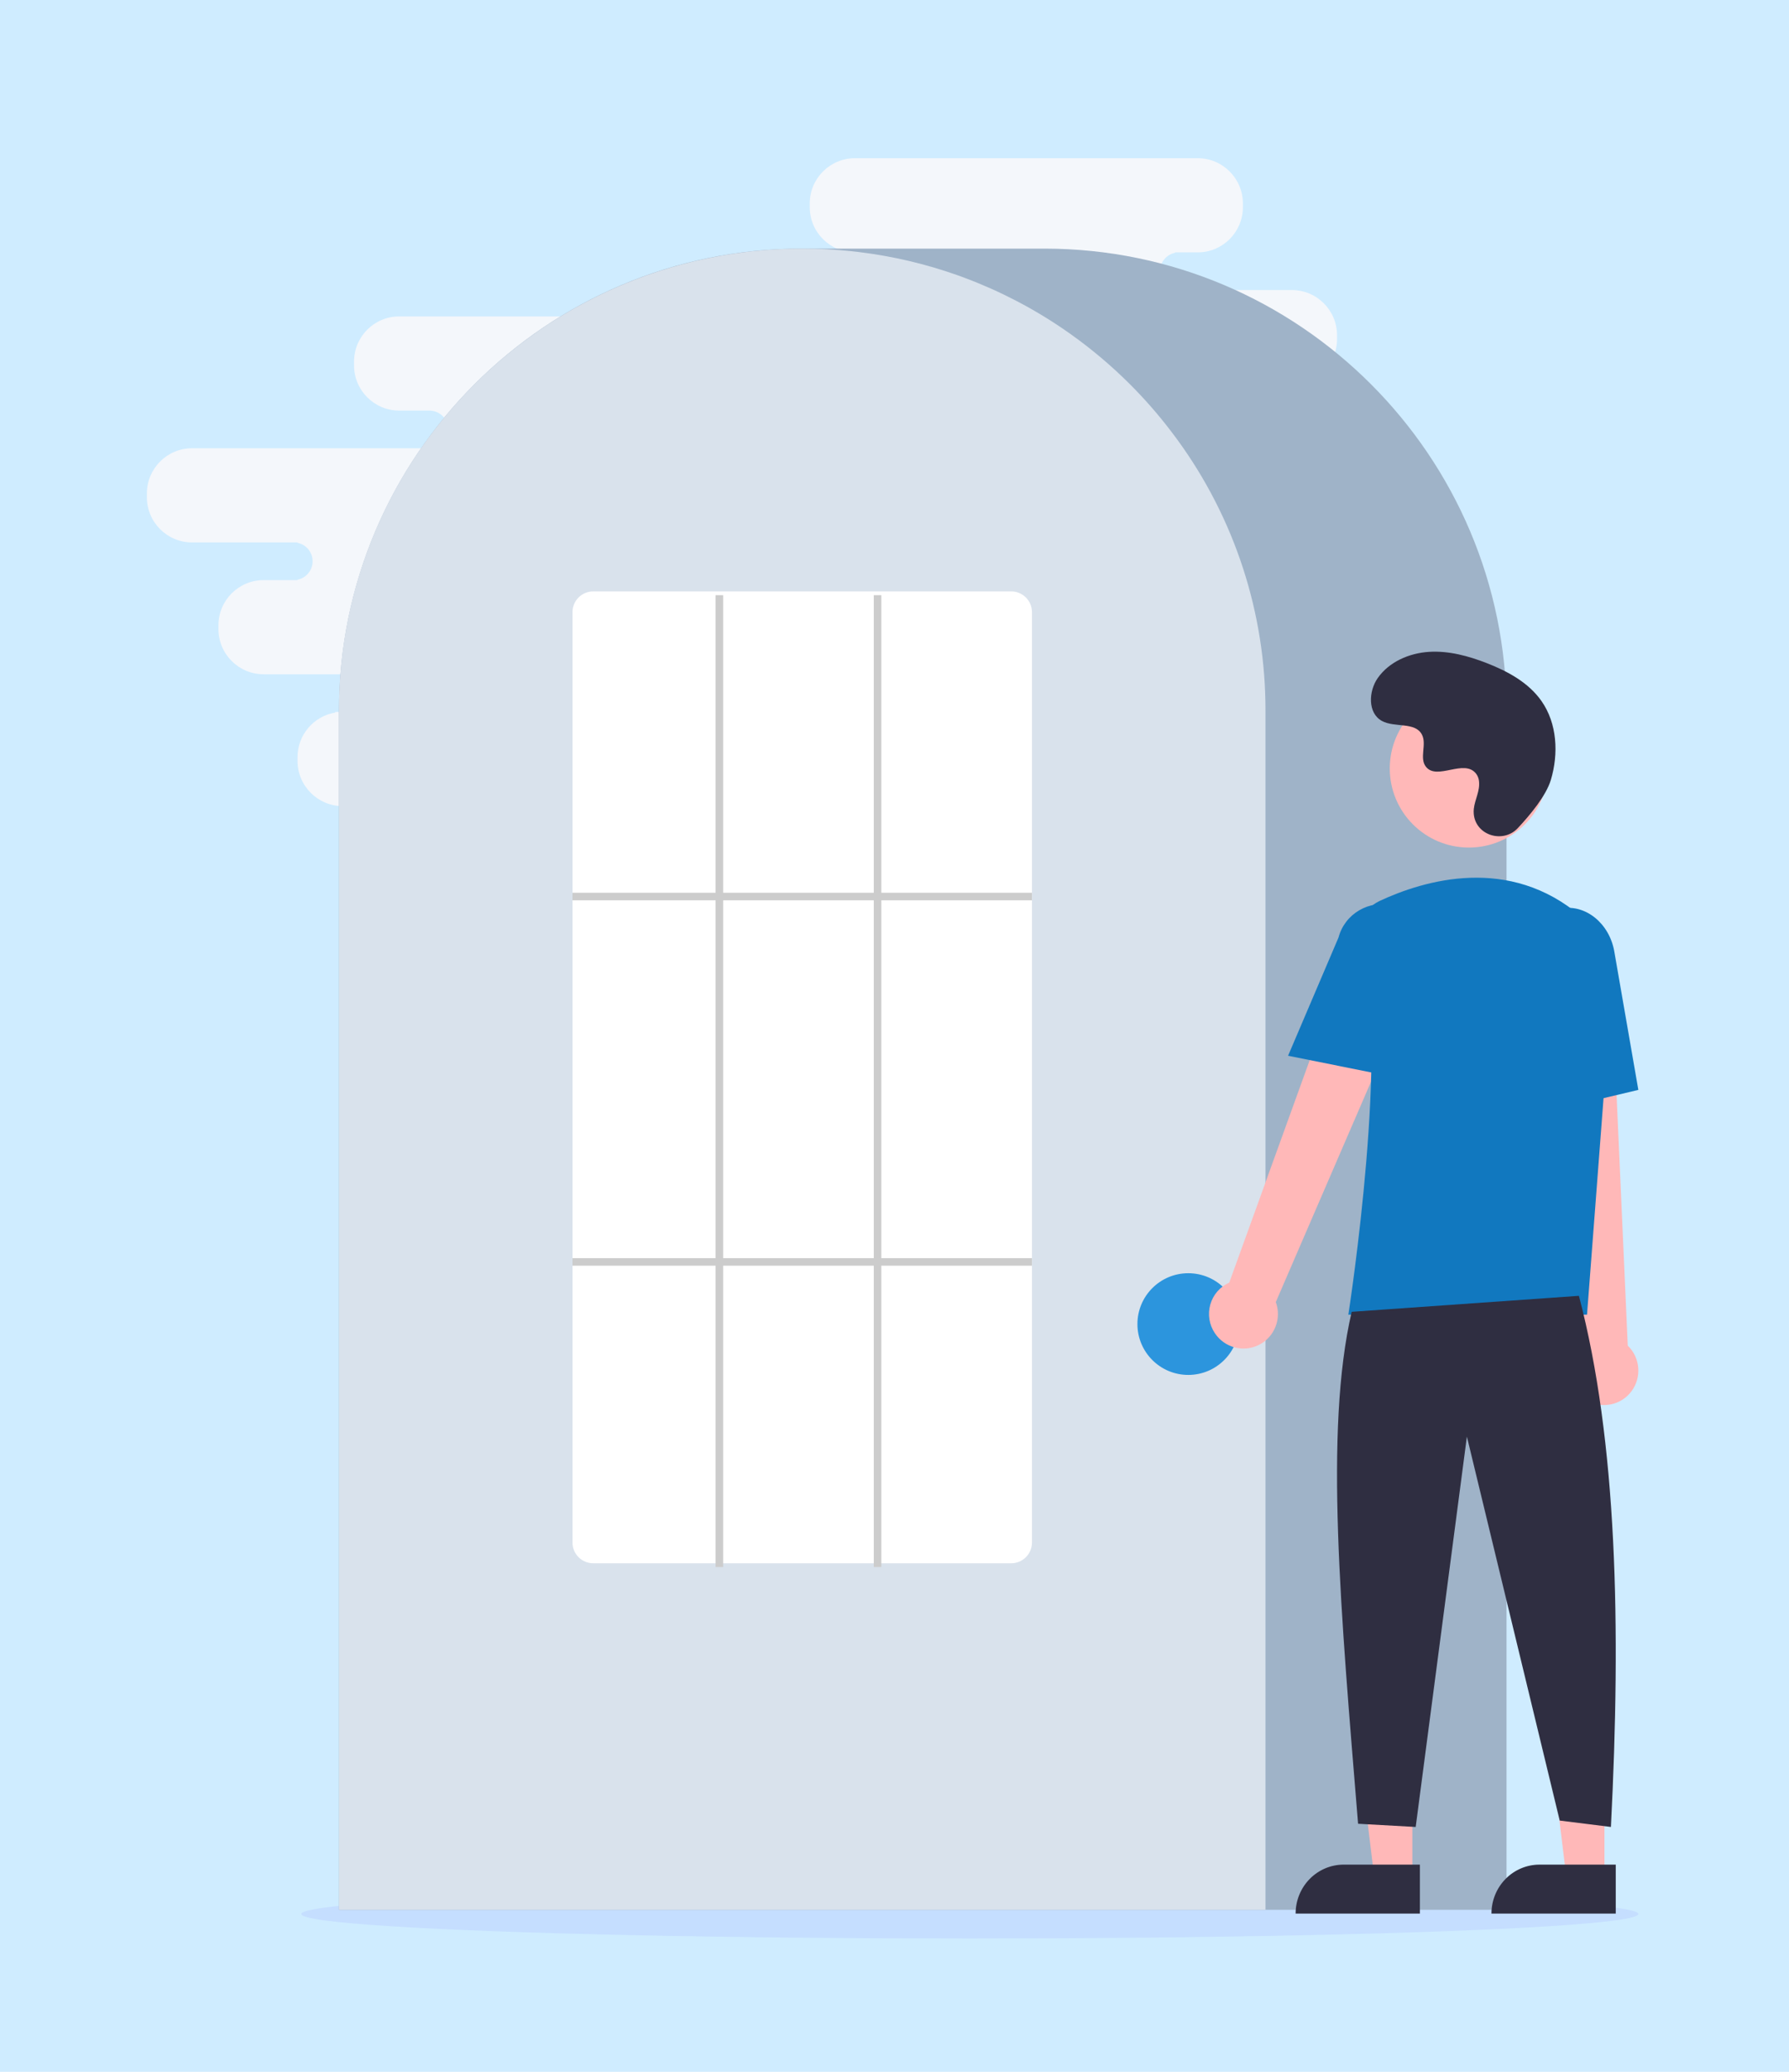
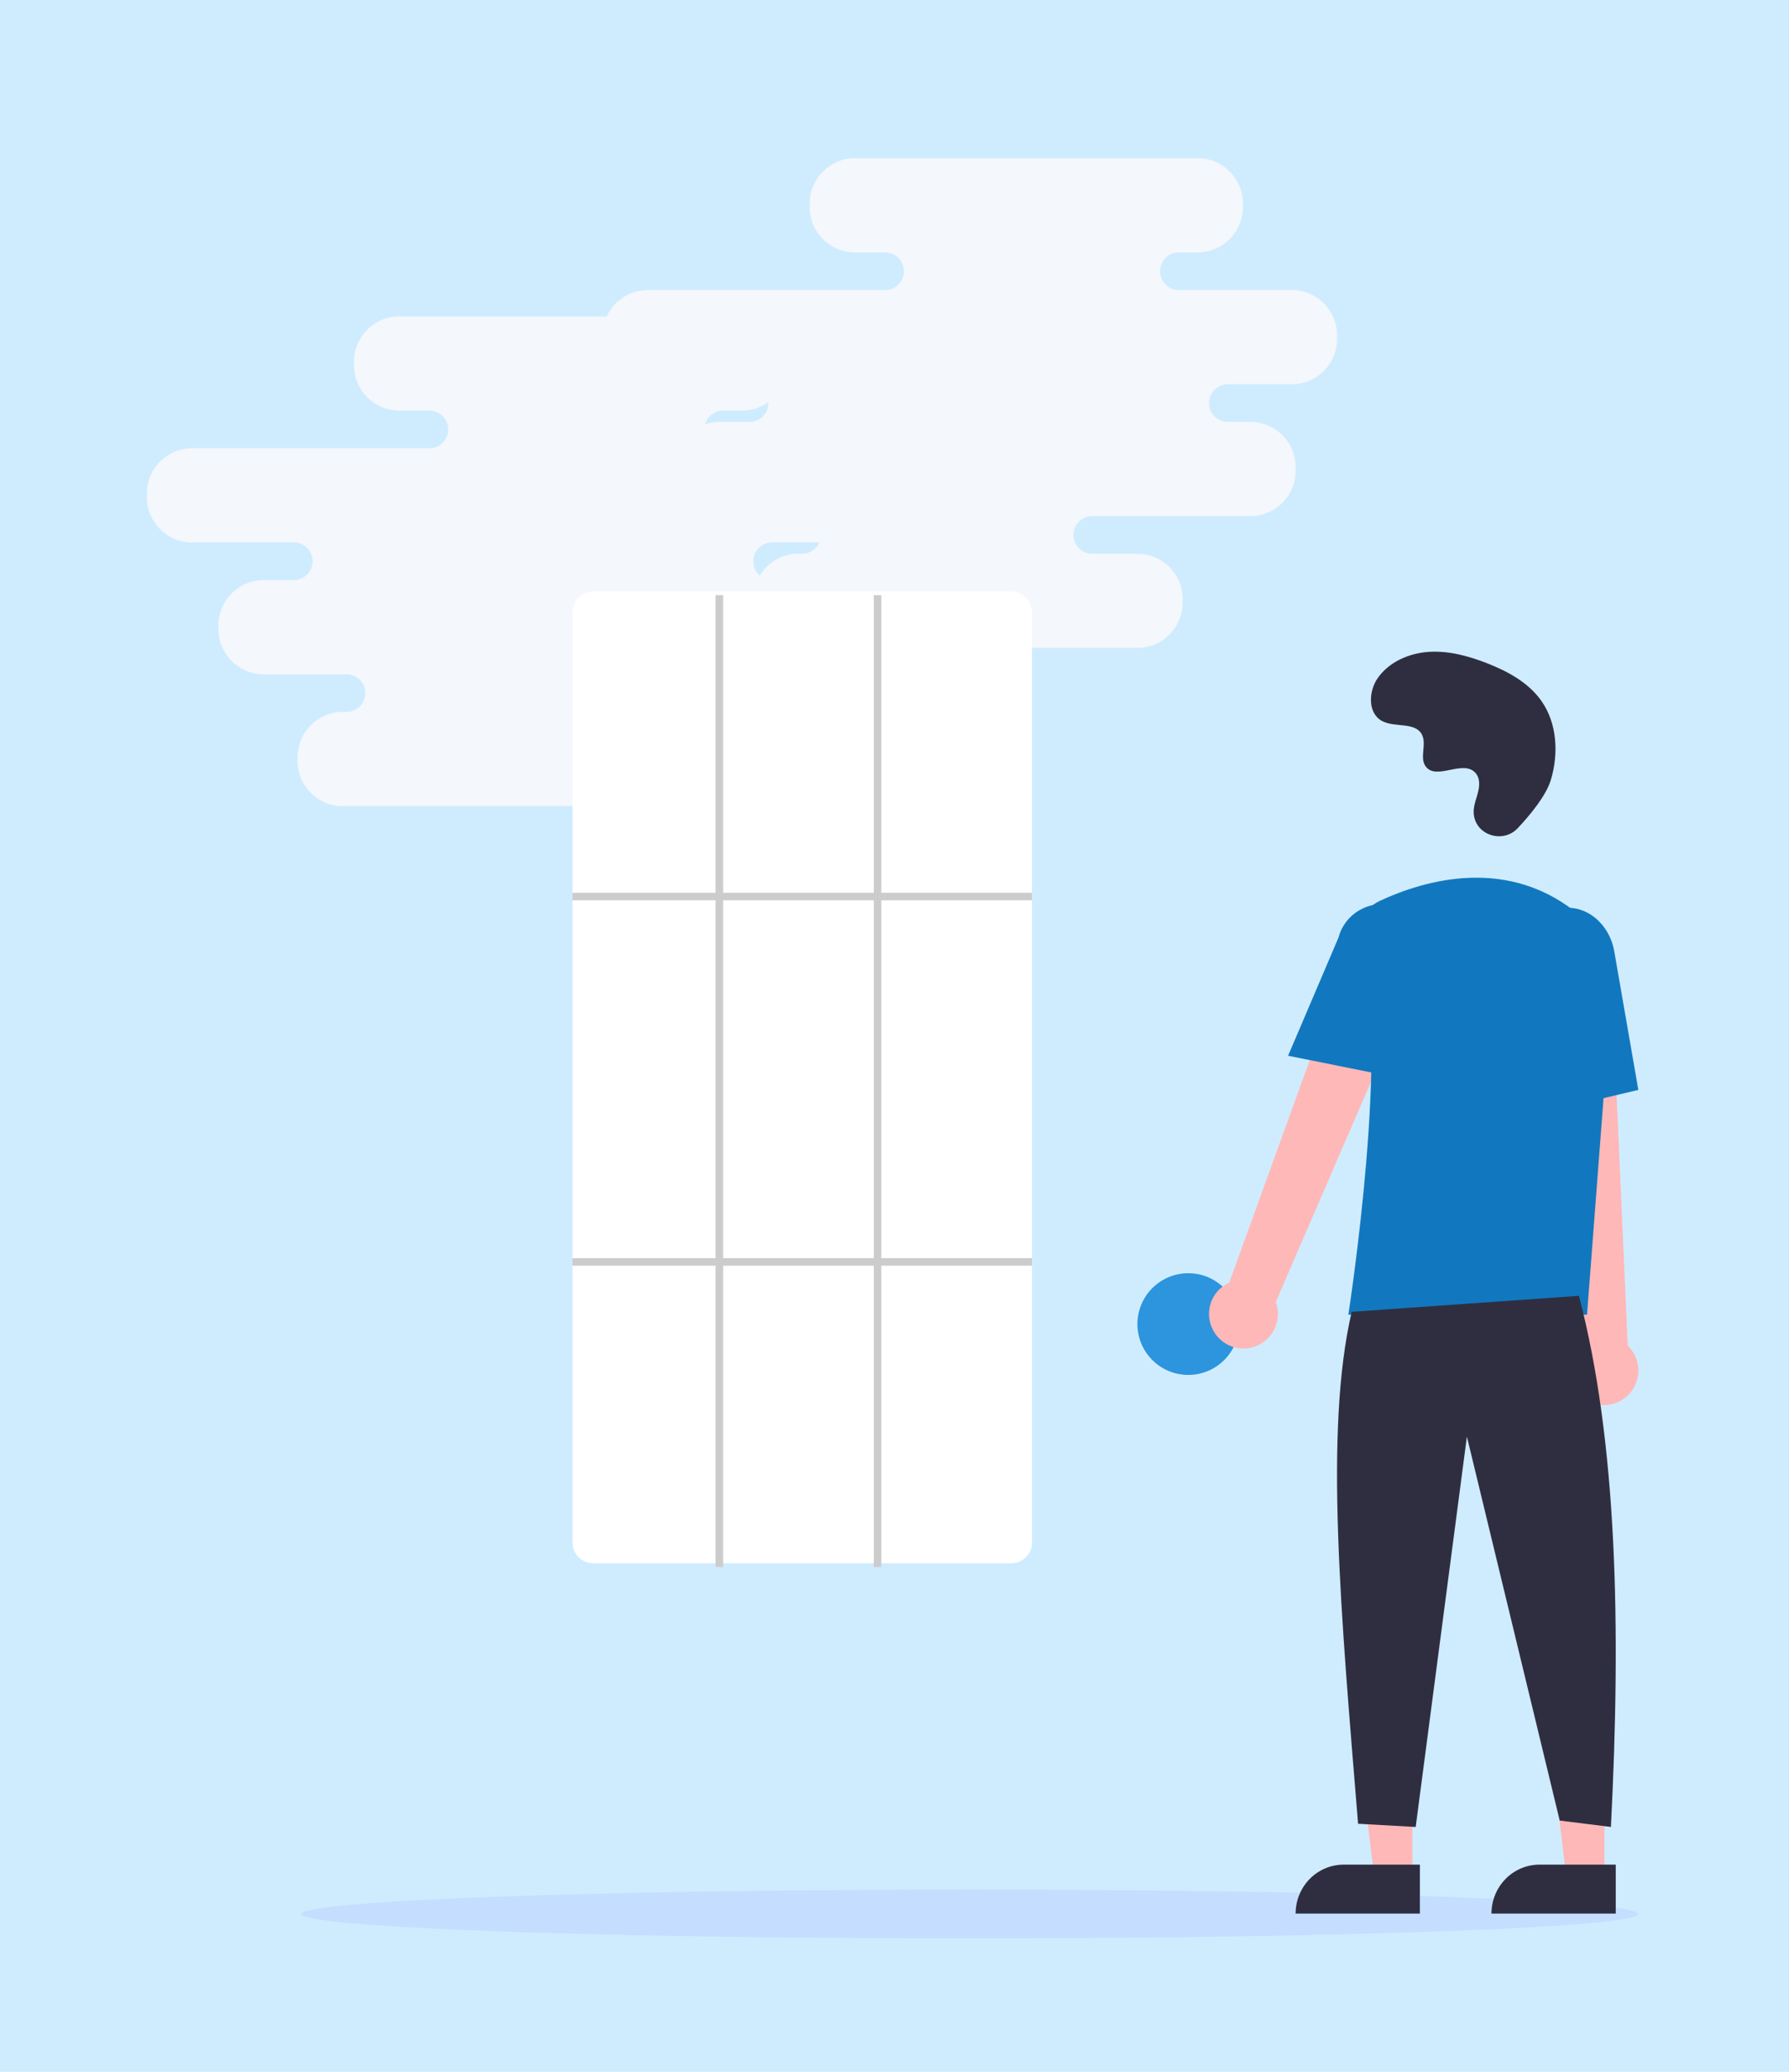
<svg xmlns="http://www.w3.org/2000/svg" width="475px" height="550px" viewBox="0 0 475 550" version="1.1">
  <title>Group 2</title>
  <g id="Page-1" stroke="none" stroke-width="1" fill="none" fill-rule="evenodd">
    <g id="Group-2">
      <rect id="Rectangle" fill="#CFECFF" x="0" y="0" width="475" height="550" />
      <ellipse id="Oval" fill="#6C63FF" fill-rule="nonzero" opacity="0.1" cx="257.5" cy="508.108" rx="177.5" ry="6.5" />
      <g id="vlrhuouvlqvgizaesixv" transform="translate(39, 42)" fill-rule="nonzero">
        <g id="Group" fill="#F4F7FB">
          <path d="M166,102 C163.311,102 161.118,104.122 161.005,106.783 L161,107 C161,109.689 163.122,111.882 165.783,111.995 L166,112 L172,112 C178.627,112 184,117.373 184,124 L184,125 C184,131.627 178.627,137 172,137 L130,137 C127.311,137 125.118,139.122 125.005,141.783 L125,142 C125,144.689 127.122,146.882 129.783,146.995 L130,147 L142,147 C148.627,147 154,152.373 154,159 L154,160 C154,166.627 148.627,172 142,172 L52,172 C45.373,172 40,166.627 40,160 L40,159 C40,153.054 44.325,148.118 50,147.166 L50,147 L53,147 C55.689,147 57.882,144.878 57.995,142.217 L58,142 C58,139.311 55.878,137.118 53.217,137.005 L53,137 L31,137 C24.373,137 19,131.627 19,125 L19,124 C19,117.373 24.373,112 31,112 L40,112 L40,111.9 C42.283,111.436 44,109.419 44,107 C44,104.581 42.283,102.564 40,102.1 L40,102 L12,102 C5.373,102 0,96.627 0,90 L0,89 C0,82.373 5.373,77 12,77 L75,77 C77.761,77 80,74.761 80,72 C80,69.311 77.878,67.118 75.217,67.005 L75,67 L67,67 C60.373,67 55,61.627 55,55 L55,54 C55,47.373 60.373,42 67,42 L158,42 C164.627,42 170,47.373 170,54 L170,55 C170,61.627 164.627,67 158,67 L151.999,67 L151.999,67.1 C149.718,67.563 148,69.581 148,72 C148,74.419 149.718,76.437 152,76.9 L151.999,77 L183,77 C189.627,77 195,82.373 195,89 L195,90 C195,96.627 189.627,102 183,102 L166,102 Z" id="Path" />
          <path d="M287,60 C284.311,60 282.118,62.122 282.005,64.783 L282,65 C282,67.689 284.122,69.882 286.783,69.995 L287,70 L293,70 C299.627,70 305,75.373 305,82 L305,83 C305,89.627 299.627,95 293,95 L251,95 C248.311,95 246.118,97.122 246.005,99.783 L246,100 C246,102.689 248.122,104.882 250.783,104.995 L251,105 L263,105 C269.627,105 275,110.373 275,117 L275,118 C275,124.627 269.627,130 263,130 L173,130 C166.373,130 161,124.627 161,118 L161,117 C161,111.054 165.325,106.118 171,105.166 L171,105 L174,105 C176.689,105 178.882,102.878 178.995,100.217 L179,100 C179,97.311 176.878,95.118 174.217,95.005 L174,95 L152,95 C145.373,95 140,89.627 140,83 L140,82 C140,75.373 145.373,70 152,70 L161,70 L161,69.9 C163.283,69.436 165,67.419 165,65 C165,62.581 163.283,60.564 161,60.1 L161,60 L133,60 C126.373,60 121,54.627 121,48 L121,47 C121,40.373 126.373,35 133,35 L196,35 C198.761,35 201,32.761 201,30 C201,27.311 198.878,25.118 196.217,25.005 L196,25 L188,25 C181.373,25 176,19.627 176,13 L176,12 C176,5.373 181.373,0 188,0 L279,0 C285.627,0 291,5.373 291,12 L291,13 C291,19.627 285.627,25 279,25 L272.999,25 L272.999,25.1 C270.718,25.563 269,27.581 269,30 C269,32.419 270.718,34.437 273,34.9 L272.999,35 L304,35 C310.627,35 316,40.373 316,47 L316,48 C316,54.627 310.627,60 304,60 L287,60 Z" id="Path" />
        </g>
        <g id="Group" transform="translate(51, 24)">
-           <path d="M310,441 L0,441 L0,122.783 C0,55.08 55.055,0 122.726,0 L187.274,0 C254.945,0 310,55.08 310,122.783 L310,441 Z" id="Path" fill="#9FB3C8" />
-           <path d="M246.001,441 L0,441 L0,122.78 C-0.067,96.838 8.162,71.552 23.49,50.602 C24.055,49.833 24.619,49.075 25.2,48.324 C32.614,38.617 41.437,30.068 51.378,22.959 C51.94,22.552 52.503,22.151 53.076,21.75 C61.394,16.004 70.392,11.306 79.865,7.764 C80.428,7.552 81,7.338 81.573,7.134 C90.141,4.082 99.022,1.991 108.053,0.9 C108.613,0.824 109.187,0.764 109.763,0.705 C118.563,-0.235 127.439,-0.235 136.239,0.705 C136.813,0.765 137.387,0.824 137.954,0.901 C146.983,1.991 155.861,4.082 164.427,7.134 C165,7.338 165.573,7.552 166.137,7.764 C175.493,11.262 184.385,15.889 192.615,21.544 C193.186,21.936 193.759,22.337 194.323,22.737 C199.895,26.707 205.129,31.131 209.971,35.962 C213.854,39.838 217.472,43.968 220.801,48.326 C221.381,49.075 221.945,49.833 222.509,50.601 C237.838,71.551 246.067,96.838 246.001,122.781 L246.001,441 L246.001,441 Z" id="Path" fill="#D9E2EC" />
          <circle id="Oval" fill="#2C95DD" cx="225.5" cy="285.5" r="13.5" />
          <polygon id="Path" fill="#FFB8B8" points="284.998 432 274.835 432 270 392 285 392.001" />
          <path d="M266.75,429 L287,429 L287,442 L254,442 C254,438.552 255.343,435.246 257.734,432.808 C260.125,430.37 263.368,429 266.75,429 Z" id="Path" fill="#2F2E41" />
          <polygon id="Path" fill="#FFB8B8" points="335.998 432 325.835 432 321 392 336 392.001" />
          <path d="M318.75,429 L339,429 L339,442 L306,442 C306,438.552 307.343,435.246 309.734,432.808 C312.125,430.37 315.368,429 318.75,429 Z" id="Path" fill="#2F2E41" />
          <path d="M232.569,287.931 C231.059,285.699 230.611,282.91 231.347,280.315 C232.084,277.719 233.929,275.585 236.385,274.485 L271.648,177 L289,186.498 L248.737,279.658 C250.341,284.016 248.441,288.888 244.317,290.998 C240.191,293.108 235.144,291.791 232.569,287.931 Z M331.319,305.757 C328.994,304.417 327.379,302.109 326.909,299.455 C326.439,296.802 327.16,294.075 328.881,292.009 L318,189 L337.668,189.904 L342.19,291.227 C345.523,294.434 345.944,299.642 343.17,303.349 C340.397,307.056 335.305,308.09 331.319,305.757 L331.319,305.757 Z" id="Shape" fill="#FFB8B8" />
-           <circle id="Oval" fill="#FFB8B8" cx="300" cy="138" r="21" />
          <path d="M331.374,283 L268,283 L268.076,282.512 C268.19,281.782 279.371,209.255 271.125,185.528 C269.411,180.699 271.652,175.368 276.319,173.168 C288.106,167.672 310.732,160.904 329.829,177.329 C335.526,182.31 338.525,189.655 337.924,197.157 L331.374,283 Z" id="Path" fill="#1178BF" />
          <path d="M280.571,220 L252,214.267 L265.392,182.875 C267.062,176.545 273.595,172.745 279.999,174.38 C286.404,176.015 290.261,182.469 288.624,188.807 L280.57,220 L280.571,220 Z M316.931,230 L315.233,190.68 C313.945,183.288 318.135,176.3 324.58,175.158 C331.026,174.02 337.32,179.147 338.615,186.593 L345,223.333 L316.931,230 Z" id="Shape" fill="#1178BF" />
          <path d="M329.22,278 C339.344,316.543 340.449,365.547 337.717,419 L324.121,417.301 L299.477,315.373 L285.881,419 L270.585,418.15 C266.015,362.065 261.566,313.917 268.885,282.247 L329.22,278 Z M312.985,153.85 C309.074,158.019 301.81,155.781 301.301,150.087 C301.261,149.645 301.264,149.2 301.309,148.759 C301.572,146.236 303.029,143.946 302.68,141.283 C302.601,140.62 302.354,139.989 301.963,139.448 C298.846,135.273 291.53,141.316 288.589,137.536 C286.785,135.218 288.905,131.569 287.521,128.979 C285.694,125.559 280.284,127.246 276.891,125.374 C273.115,123.29 273.341,117.496 275.826,113.971 C278.856,109.672 284.171,107.379 289.418,107.048 C294.666,106.718 299.878,108.137 304.776,110.047 C310.343,112.217 315.863,115.217 319.288,120.113 C323.454,126.068 323.855,134.073 321.771,141.037 C320.504,145.273 316.179,150.447 312.985,153.851 L312.985,153.85 Z" id="Shape" fill="#2F2E41" />
          <path d="M178.455,349 L67.545,349 C64.505,349.016 62.024,346.573 62,343.537 L62,96.463 C62.024,93.427 64.504,90.983 67.545,91 L178.455,91 C181.495,90.984 183.976,93.427 184,96.463 L184,343.537 C183.976,346.573 181.496,349.017 178.455,349 L178.455,349 Z" id="Path" fill="#FFFFFF" />
          <path d="M62,171 L184,171 L184,173 L62,173 L62,171 Z M62,268 L184,268 L184,270 L62,270 L62,268 Z" id="Shape" fill="#CCCCCC" />
          <path d="M100,92 L102,92 L102,350 L100,350 L100,92 Z M142,92 L144,92 L144,350 L142,350 L142,92 Z" id="Shape" fill="#CCCCCC" />
        </g>
      </g>
    </g>
  </g>
</svg>